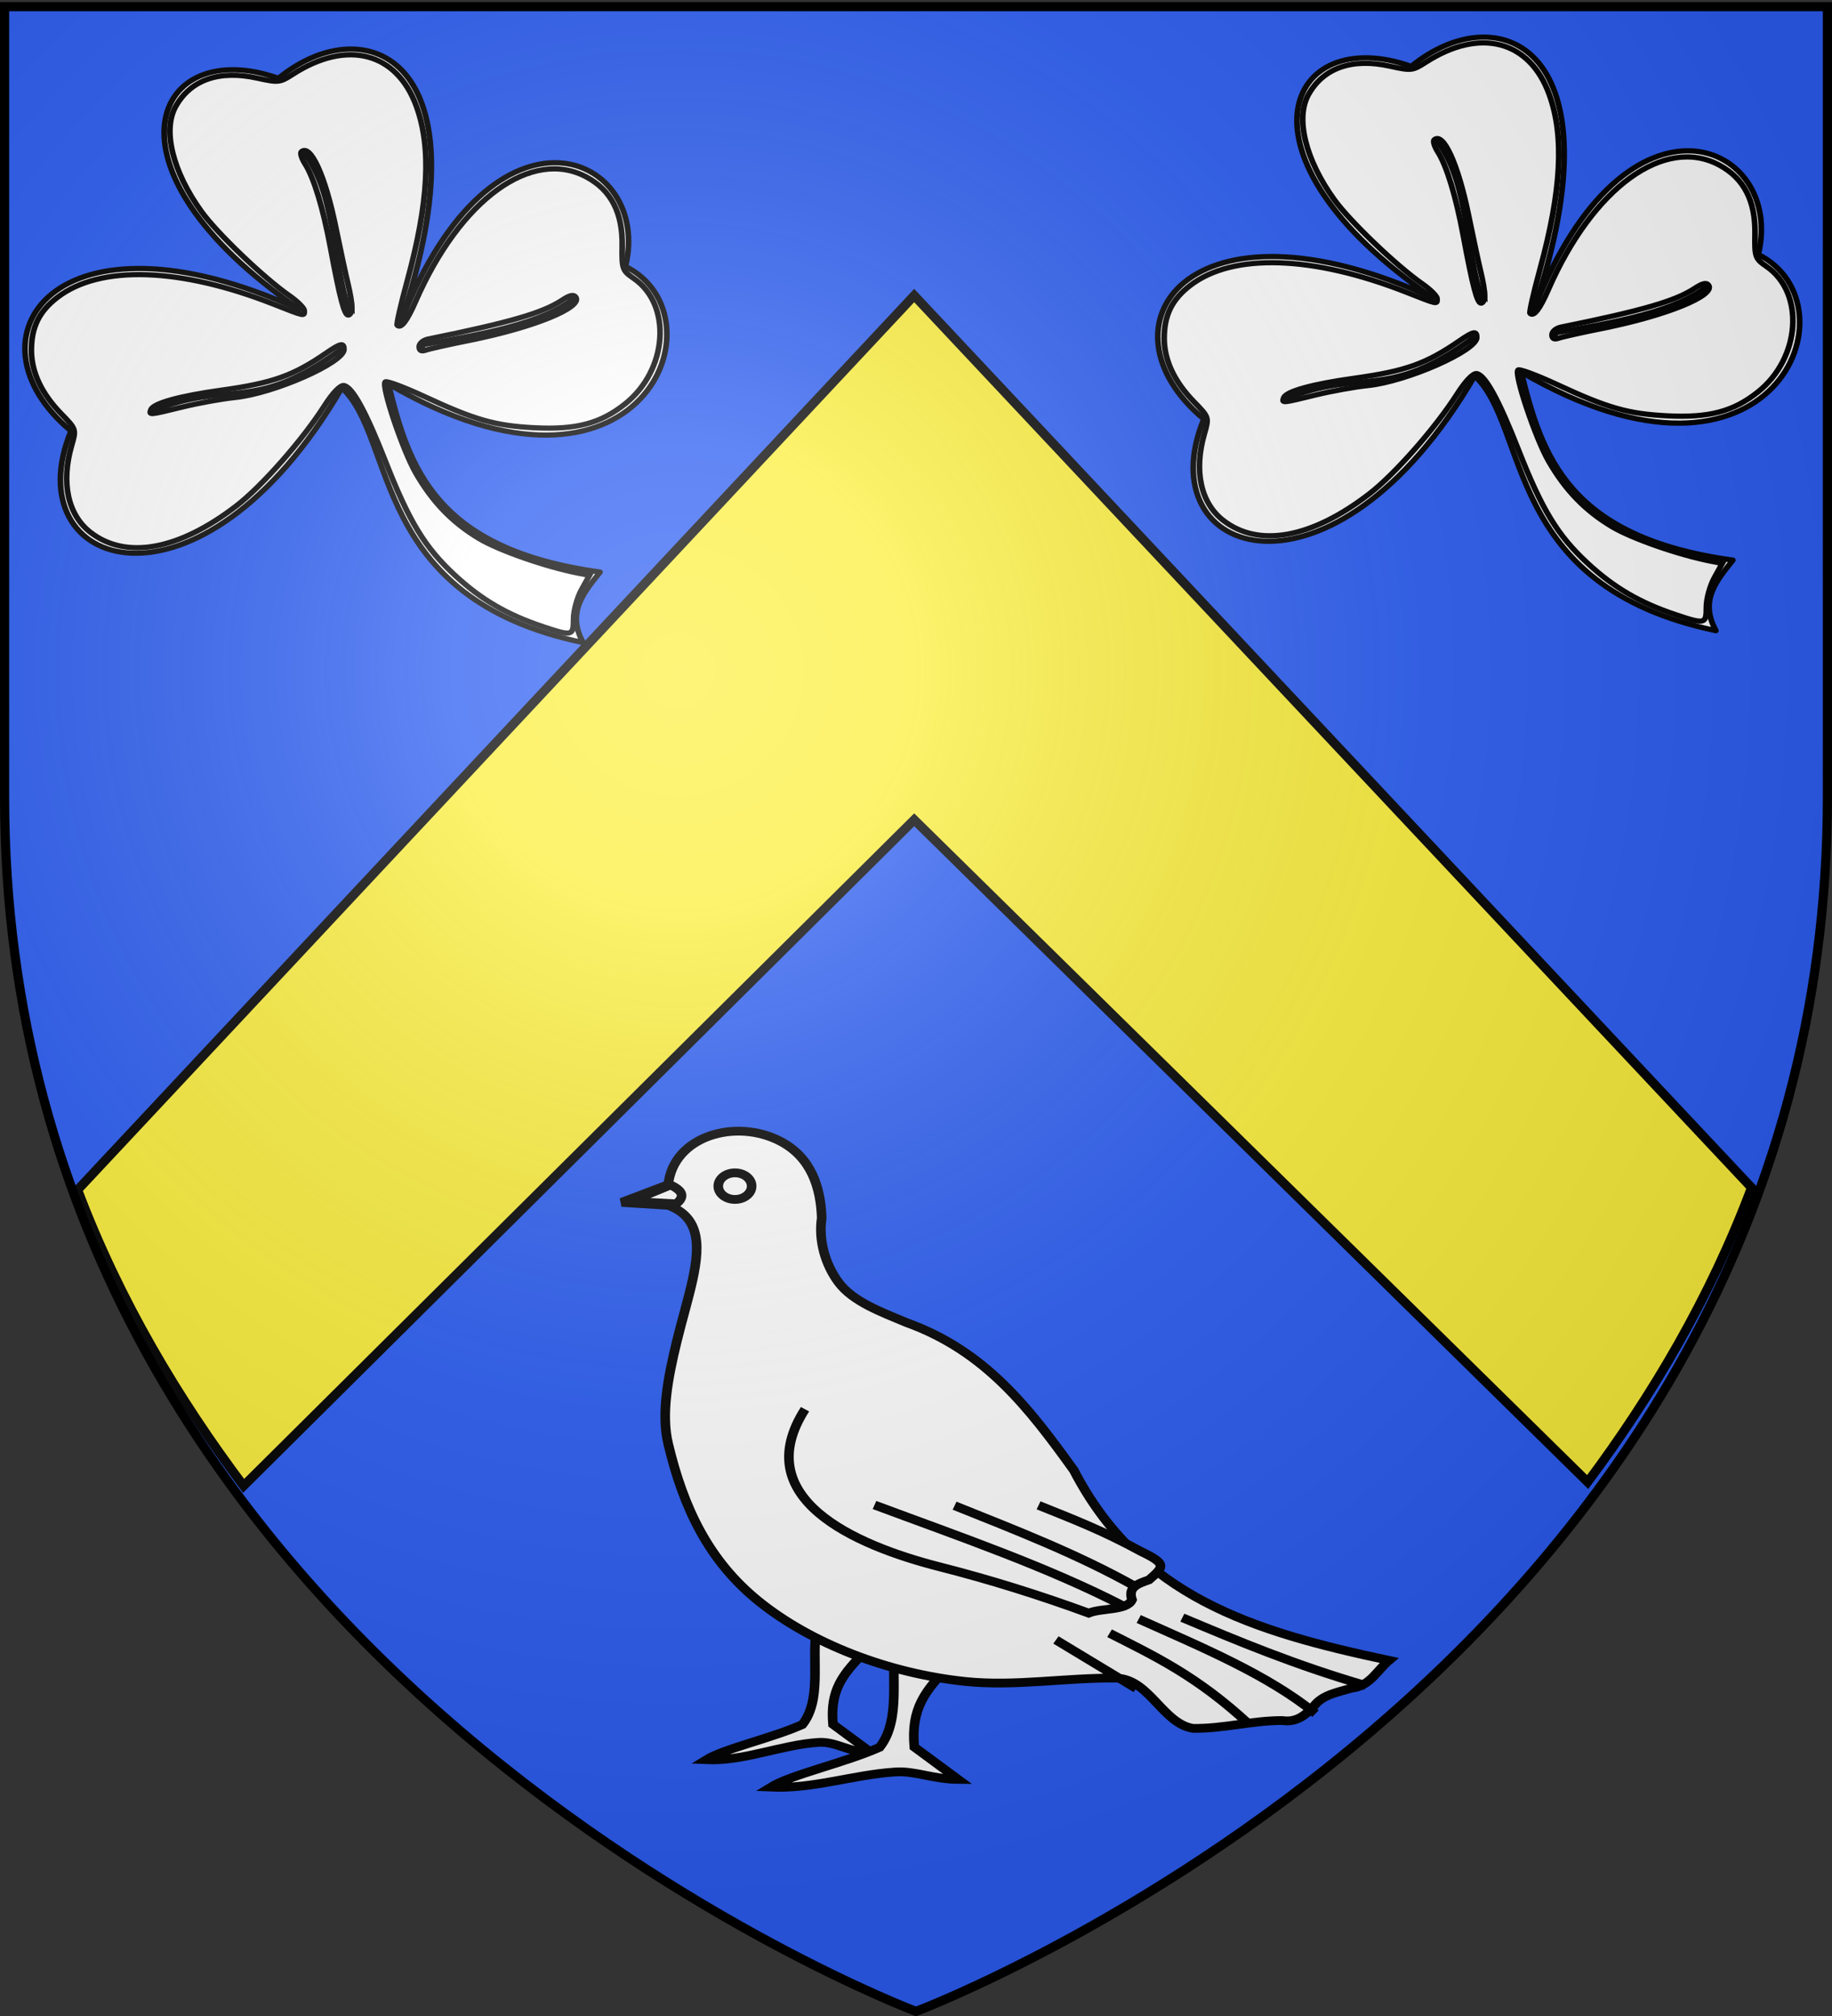
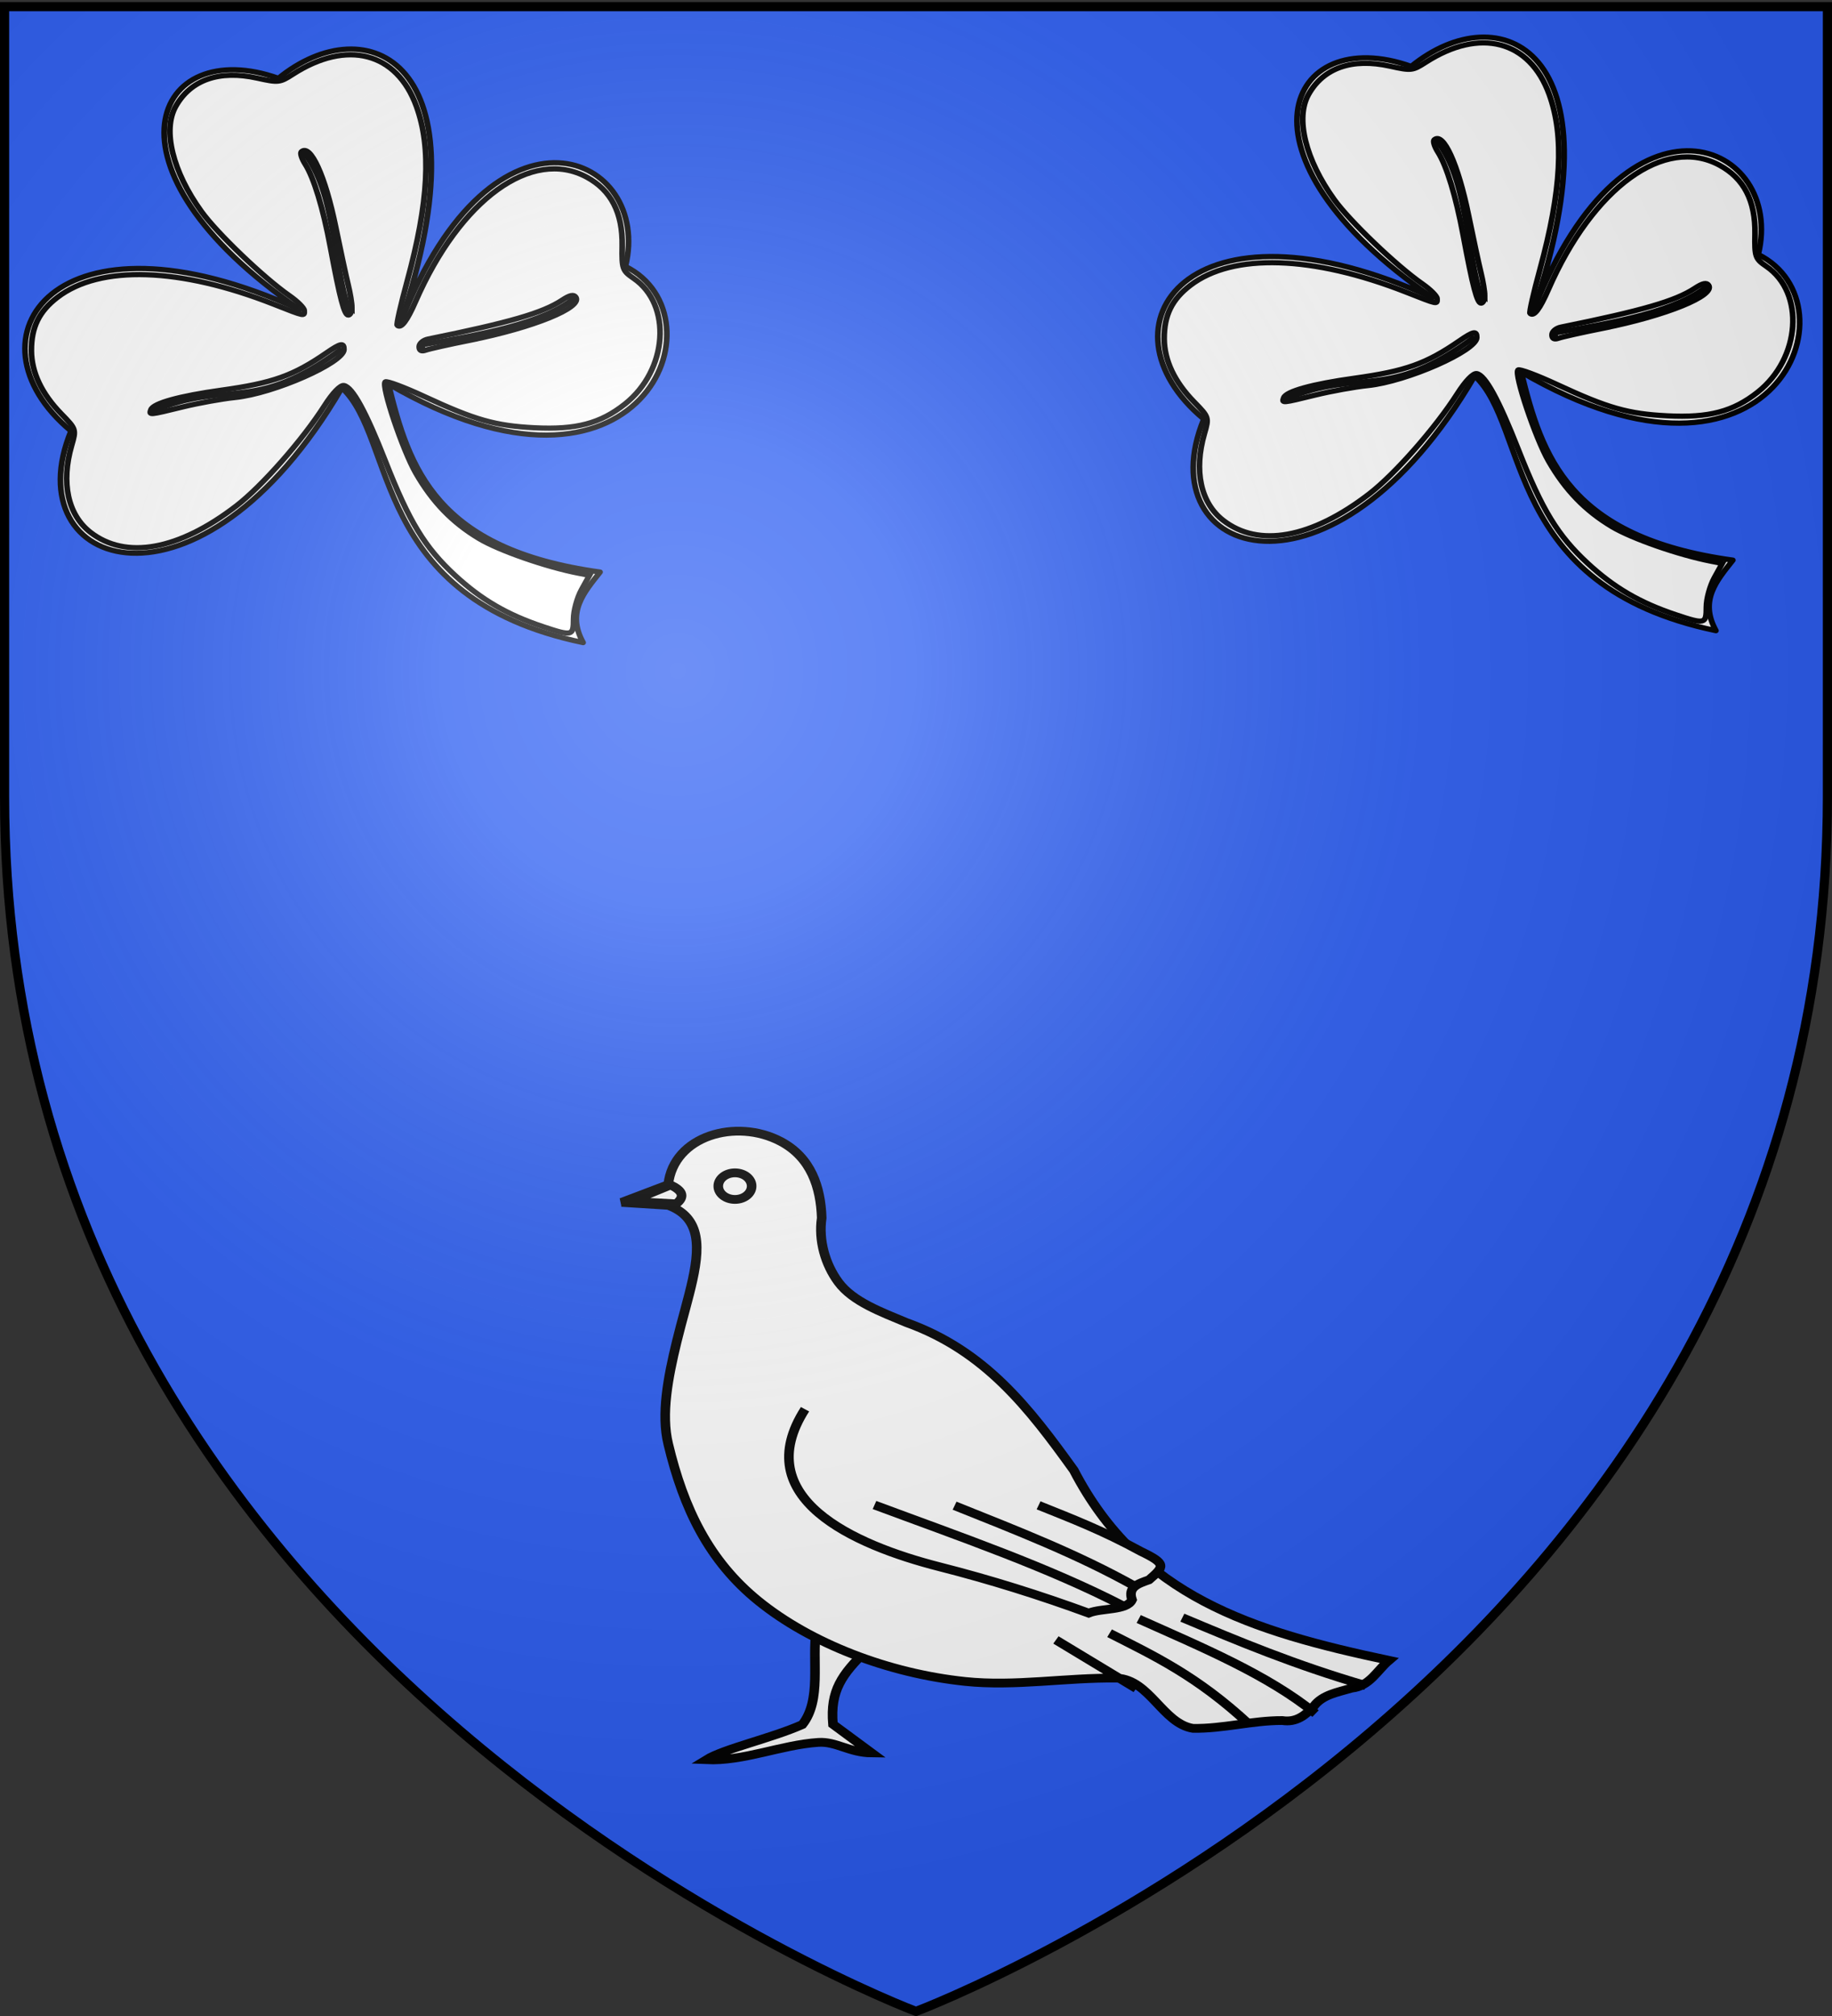
<svg xmlns="http://www.w3.org/2000/svg" xmlns:xlink="http://www.w3.org/1999/xlink" width="600" height="660" version="1.0">
  <rect width="100%" height="100%" fill="#333333" stroke="none" />
  <defs>
    <linearGradient id="b">
      <stop offset="0" style="stop-color:white;stop-opacity:.314" />
      <stop offset=".19" style="stop-color:white;stop-opacity:.251" />
      <stop offset=".6" style="stop-color:#6b6b6b;stop-opacity:.125" />
      <stop offset="1" style="stop-color:black;stop-opacity:.125" />
    </linearGradient>
    <linearGradient id="a">
      <stop offset="0" style="stop-color:#fd0000;stop-opacity:1" />
      <stop offset=".5" style="stop-color:#e77275;stop-opacity:.659" />
      <stop offset="1" style="stop-color:black;stop-opacity:.323" />
    </linearGradient>
    <linearGradient id="c">
      <stop offset="0" style="stop-color:#fff;stop-opacity:1" />
      <stop offset="1" style="stop-color:#fff;stop-opacity:1" />
    </linearGradient>
    <radialGradient xlink:href="#b" id="e" cx="221.445" cy="226.331" r="300" fx="221.445" fy="226.331" gradientTransform="matrix(1.353 0 0 1.349 -77.63 -85.747)" gradientUnits="userSpaceOnUse" />
  </defs>
  <g style="display:inline">
    <path d="M300 658.5s298.5-112.32 298.5-397.772V2.176H1.5v258.552C1.5 546.18 300 658.5 300 658.5z" style="fill:#2b5df2;fill-opacity:1;fill-rule:evenodd;stroke:none;stroke-width:1px;stroke-linecap:butt;stroke-linejoin:miter;stroke-opacity:1" />
-     <path d="M25.422 389.534c13.722 36.394 33.087 68.608 54.357 96.906l219.63-218.062L519.975 485.19c21.022-28.183 40.123-60.222 53.67-96.375L299.407 96.755 25.422 389.535z" style="fill:#fcef3c;fill-opacity:1;fill-rule:evenodd;stroke:#000;stroke-width:3;stroke-linecap:butt;stroke-linejoin:miter;stroke-miterlimit:4;stroke-dasharray:none;stroke-opacity:1;display:inline" />
    <g id="d" style="fill:#fff;stroke:#000;stroke-opacity:1">
      <g style="opacity:1;fill:#fff;stroke:#000;stroke-width:1.494;stroke-linejoin:round;stroke-miterlimit:4;stroke-dasharray:none;stroke-opacity:1;display:inline">
        <path d="M-261.517 172.882c24.655-68.121 66.719-47.683 59.487-15.713 26.695 14.305 4.33 76.076-62.854 33.671 5.426 24.088 12.557 47.389 56.12 53.875-4.242 5.82-8.963 11.479-4.49 20.203-56.518-12.714-49.4-58.454-63.976-72.955-37.793 69.954-86.974 52.14-71.833 12.346-29.471-26.478-4.196-66.676 60.609-34.794-55.183-40.882-38.358-78.819-5.612-66.221 23.234-20.51 55.851-5.607 32.55 69.588z" style="fill:#fff;fill-opacity:1;fill-rule:evenodd;stroke:#000;stroke-width:1.494;stroke-linecap:butt;stroke-linejoin:round;stroke-miterlimit:4;stroke-dasharray:none;stroke-opacity:1" transform="matrix(1.235 0 0 1.143 454.354 -92.424)" />
        <path d="M-215.499 166.148c-8.01 7.218-24.114 10.39-40.406 13.468v1.123M-287.332 124.54c8.388 11.44 7.504 30.566 12.074 45.825M-277.23 180.739c-23.199 18.657-29.693 8.706-50.508 17.958" style="fill:#fff;fill-opacity:1;fill-rule:evenodd;stroke:#000;stroke-width:1.494;stroke-linecap:butt;stroke-linejoin:round;stroke-miterlimit:4;stroke-dasharray:none;stroke-opacity:1" transform="matrix(1.235 0 0 1.143 454.354 -92.424)" />
      </g>
      <path d="M355.496 411.378c-19.222-6.92-32.964-15.58-47.025-29.636-15.992-15.987-24.318-30.75-36.961-65.535-10.416-28.659-17.531-42.692-22.091-43.57-1.912-.368-5.943 4.147-10.327 11.569-11.628 19.684-33.258 46.259-46.877 57.592-30.768 25.605-58.96 31.117-77.85 15.221-12.004-10.1-15.677-28.515-9.955-49.907 2.475-9.254 2.417-9.444-5.48-18.185-10.479-11.599-15.888-23.93-15.945-36.351-.061-13.464 4.06-22.56 13.92-30.713 22.636-18.72 65.233-17.246 115.12 3.983 16.898 7.19 16.371 7.074 16.27 3.612-.042-1.449-3.598-5.284-7.903-8.522-13.806-10.385-38.494-35.896-46.856-48.417-15.36-22.995-20.776-46.815-13.74-60.42 7.96-15.393 23.293-21.158 43.44-16.332 11.263 2.697 12.05 2.605 18.97-2.218 28.882-20.126 55.415-12.67 65.85 18.505 8.058 24.072 6.53 55.173-4.94 100.593-3.397 13.45-5.785 24.845-5.307 25.323 2.036 2.036 5.156-2.358 9.757-13.745 23.717-58.693 61.923-88.622 91.216-71.455 12.97 7.6 19.114 20.495 18.821 39.494-.204 13.262.133 14.295 6.105 18.71 20.595 15.227 18.197 52.748-4.62 72.278-13.117 11.228-26.022 14.89-48.173 13.673-20.938-1.151-31.621-4.429-58.708-18.01-10.682-5.355-20.034-9.123-20.784-8.374-2.228 2.228 9.299 39.357 16.294 52.48 8.881 16.664 19.43 28.452 33.734 37.697 10.623 6.866 35.737 16.313 52.901 19.899l5.816 1.215-4.235 8.302c-2.33 4.566-4.235 12.133-4.235 16.817 0 9.792-.738 9.994-16.202 4.427h0zm-191.96-126.425c8.418-2.227 20.996-4.677 27.951-5.445 20.683-2.285 57.963-20.044 57.963-27.611 0-4.066-1.733-3.71-9.286 1.911-17.76 13.216-28.569 17.361-56.054 21.494-22.336 3.36-36.233 7.527-37.47 11.236-1.057 3.174-1.115 3.18 16.896-1.585h0zm153.11-38.387c33.858-7.335 59.937-18.813 56.26-24.76-1.07-1.732-3.19-1.235-7.342 1.721-10.3 7.335-27.784 12.816-71.325 22.36-2.608.573-4.743 2.547-4.743 4.387 0 2.257 1.144 2.909 3.51 2 1.93-.74 12.569-3.309 23.64-5.708h0zm-62.98-18.809c0-2.385-.906-8.313-2.012-13.173-1.107-4.86-4.075-19.745-6.597-33.076-5.576-29.472-13.47-48.18-18.295-43.355-.731.731.182 3.909 2.03 7.061 4.679 7.98 9.542 25.273 13.43 47.754 5.156 29.811 7.42 39.125 9.51 39.125 1.063 0 1.933-1.951 1.933-4.336h0z" style="opacity:1;fill:#fff;fill-opacity:1;fill-rule:nonzero;stroke:#000;stroke-width:3;stroke-linecap:round;stroke-miterlimit:4;stroke-dasharray:none;stroke-dashoffset:0;stroke-opacity:1" transform="matrix(.615 0 0 .569 -40.755 -28.909)" />
    </g>
    <use xlink:href="#d" width="600" height="660" transform="translate(371.006 -3.905)" />
    <g style="stroke:#000;stroke-opacity:1;stroke-width:1.941;stroke-miterlimit:4;stroke-dasharray:none">
      <g style="stroke:#000;stroke-opacity:1;stroke-width:1.941;stroke-miterlimit:4;stroke-dasharray:none">
        <g style="fill:#fff;display:inline;stroke:#000;stroke-opacity:1;stroke-width:4.729;stroke-miterlimit:4;stroke-dasharray:none">
          <path d="M244.759 372.694c-2.268 16.675 2.756 37.705-6.86 51.118-15.327 7.442-38.565 12.966-47.534 19.005 18.492.915 37.037-8.066 55.422-9.38 8.81-.63 15.308 5.582 26.375 5.695L253 423.692c-1.453-18.342 4.482-26.95 16.483-39.842l-24.724-11.156z" style="fill:#fff;fill-opacity:1;stroke:#000;stroke-width:4.729;stroke-opacity:1;stroke-miterlimit:4;stroke-dasharray:none" transform="matrix(.663 0 0 .607 105.066 307.33)" />
-           <path d="M283.838 378.2c-2.567 18.878 3.12 42.686-7.766 57.871-17.352 8.425-43.659 14.678-53.813 21.515 20.934 1.036 40.674-6.702 61.488-8.19 9.973-.713 18.586 3.891 31.114 4.018l-21.693-17.478c-1.645-20.765 5.074-30.51 18.66-45.106l-27.99-12.63z" style="fill:#fff;fill-opacity:1;stroke:#000;stroke-width:4.729;stroke-opacity:1;stroke-miterlimit:4;stroke-dasharray:none" transform="matrix(.663 0 0 .607 105.066 307.33)" />
          <path d="m148.543 142.188 23.076-9.562c2.624-26.415 33.582-35.96 55.546-23.327 15.052 8.657 19.785 24.761 20.276 41.254-1.642 12.244 1.781 25.111 8.242 34.665 7.145 10.567 21.332 16.154 33.663 21.81 38.985 15.267 60.661 46.271 82.638 79.637 32.309 67.891 87.466 86.752 155.669 102.546-5.845 5.394-9.51 13.957-18.378 14.954-6.91 2.243-14.449 3.505-18.766 9.804-4.114 4.848-8.624 8.854-15.58 7.684-14.864-.042-29.306 4.498-44.114 4.213-14.903-2.64-21.378-26.236-37.498-27.092-25.017-.387-50.36 4.62-74.999 1.793-38.335-4.398-76.384-20.633-102.086-43.346-24.488-21.64-36.993-49.885-44.613-84.748-3.582-16.03-.1-35.878 4.21-55.193 5.327-23.863 12.713-45.373 8.737-59.528-1.745-6.216-5.682-11.014-12.947-13.97l-23.076-1.594zM363.138 378.18l39.66 26.159" style="fill:#fff;fill-opacity:1;stroke:#000;stroke-width:4.729;stroke-opacity:1;stroke-miterlimit:4;stroke-dasharray:none" transform="matrix(.663 0 0 .607 105.066 307.33)" />
          <path d="M389.64 374.563c21.72 12.098 43.004 22.79 69.228 49.404M404.03 366.9c31.294 15.318 63.545 29.895 87.36 50.998M425.586 366.165c27.667 12.712 55.4 25.41 90.657 36.655M354.564 305.582c16.272 7.147 31.607 13.525 50.549 24.846 12.78 6.709 11.637 8.136 4.005 15.34-5.582 2.164-10.508 3.876-8.385 10.772-2.55 5.924-14.923 4.29-21.428 7.172-24.055-9.624-48.424-17.977-73.557-24.957-42.895-11.914-94.547-37.294-66.548-85.008" style="fill:#fff;fill-opacity:1;stroke:#000;stroke-width:4.729;stroke-opacity:1;stroke-miterlimit:4;stroke-dasharray:none" transform="matrix(.663 0 0 .607 105.066 307.33)" />
          <path d="M273.514 305.406c41.69 16.94 85.844 33.475 123.183 54.623M313.073 305.776c30.222 13.219 60.588 26.019 89.309 43.593M212.827 133.423c0 3.959-3.692 7.172-8.242 7.172-4.55 0-8.241-3.213-8.241-7.172 0-3.959 3.692-7.172 8.241-7.172 4.55 0 8.242 3.213 8.242 7.172z" style="fill:#fff;fill-opacity:1;stroke:#000;stroke-width:4.729;stroke-opacity:1;stroke-miterlimit:4;stroke-dasharray:none" transform="matrix(.663 0 0 .607 105.066 307.33)" />
          <path d="m153.061 141.633 19.728-8.844c5.323 2.77 7.668 5.967 2.721 10.204l-22.449-1.36z" style="fill:#fff;fill-rule:evenodd;stroke:#000;stroke-width:4.729;stroke-linecap:butt;stroke-linejoin:miter;stroke-opacity:1;stroke-miterlimit:4;stroke-dasharray:none" transform="matrix(.663 0 0 .607 105.066 307.33)" />
        </g>
      </g>
    </g>
  </g>
  <path d="M300 658.5s298.5-112.32 298.5-397.772V2.176H1.5v258.552C1.5 546.18 300 658.5 300 658.5z" style="opacity:1;fill:url(#e);fill-opacity:1;fill-rule:evenodd;stroke:none;stroke-width:1px;stroke-linecap:butt;stroke-linejoin:miter;stroke-opacity:1" />
  <path d="M300 658.5S1.5 546.18 1.5 260.728V2.176h597v258.552C598.5 546.18 300 658.5 300 658.5z" style="opacity:1;fill:none;fill-opacity:1;fill-rule:evenodd;stroke:#000;stroke-width:3;stroke-linecap:butt;stroke-linejoin:miter;stroke-miterlimit:4;stroke-dasharray:none;stroke-opacity:1" />
</svg>